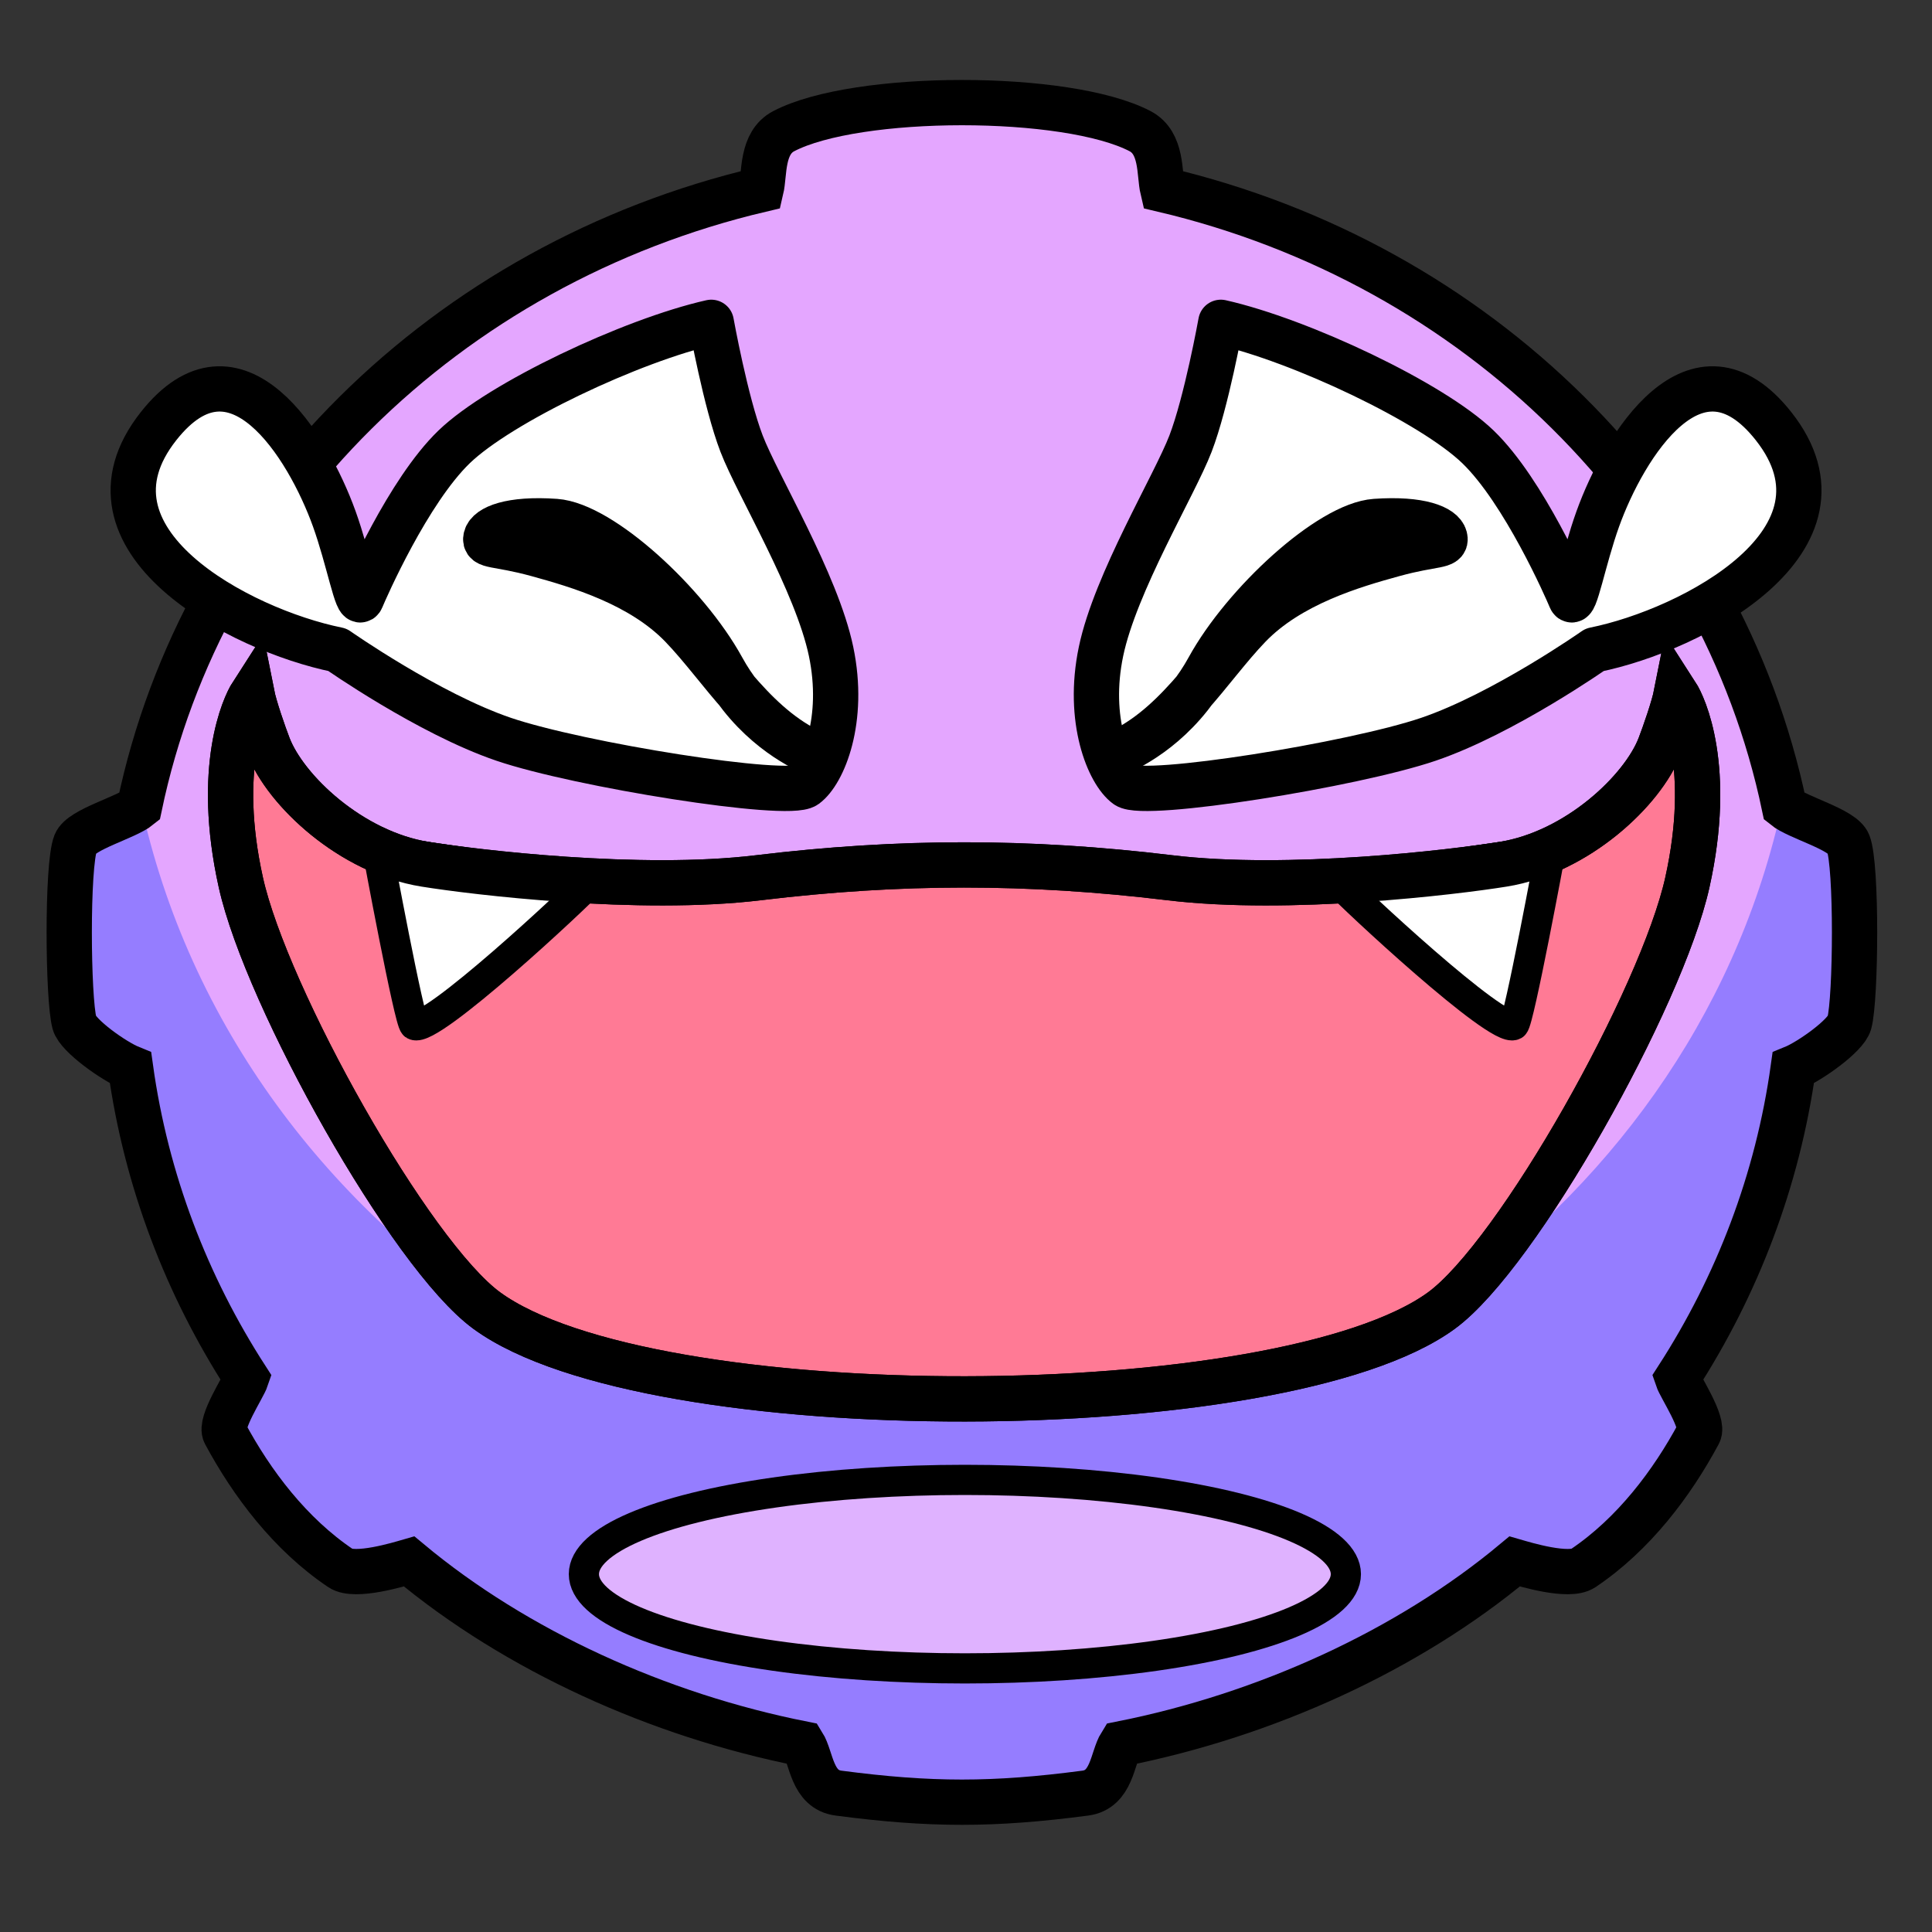
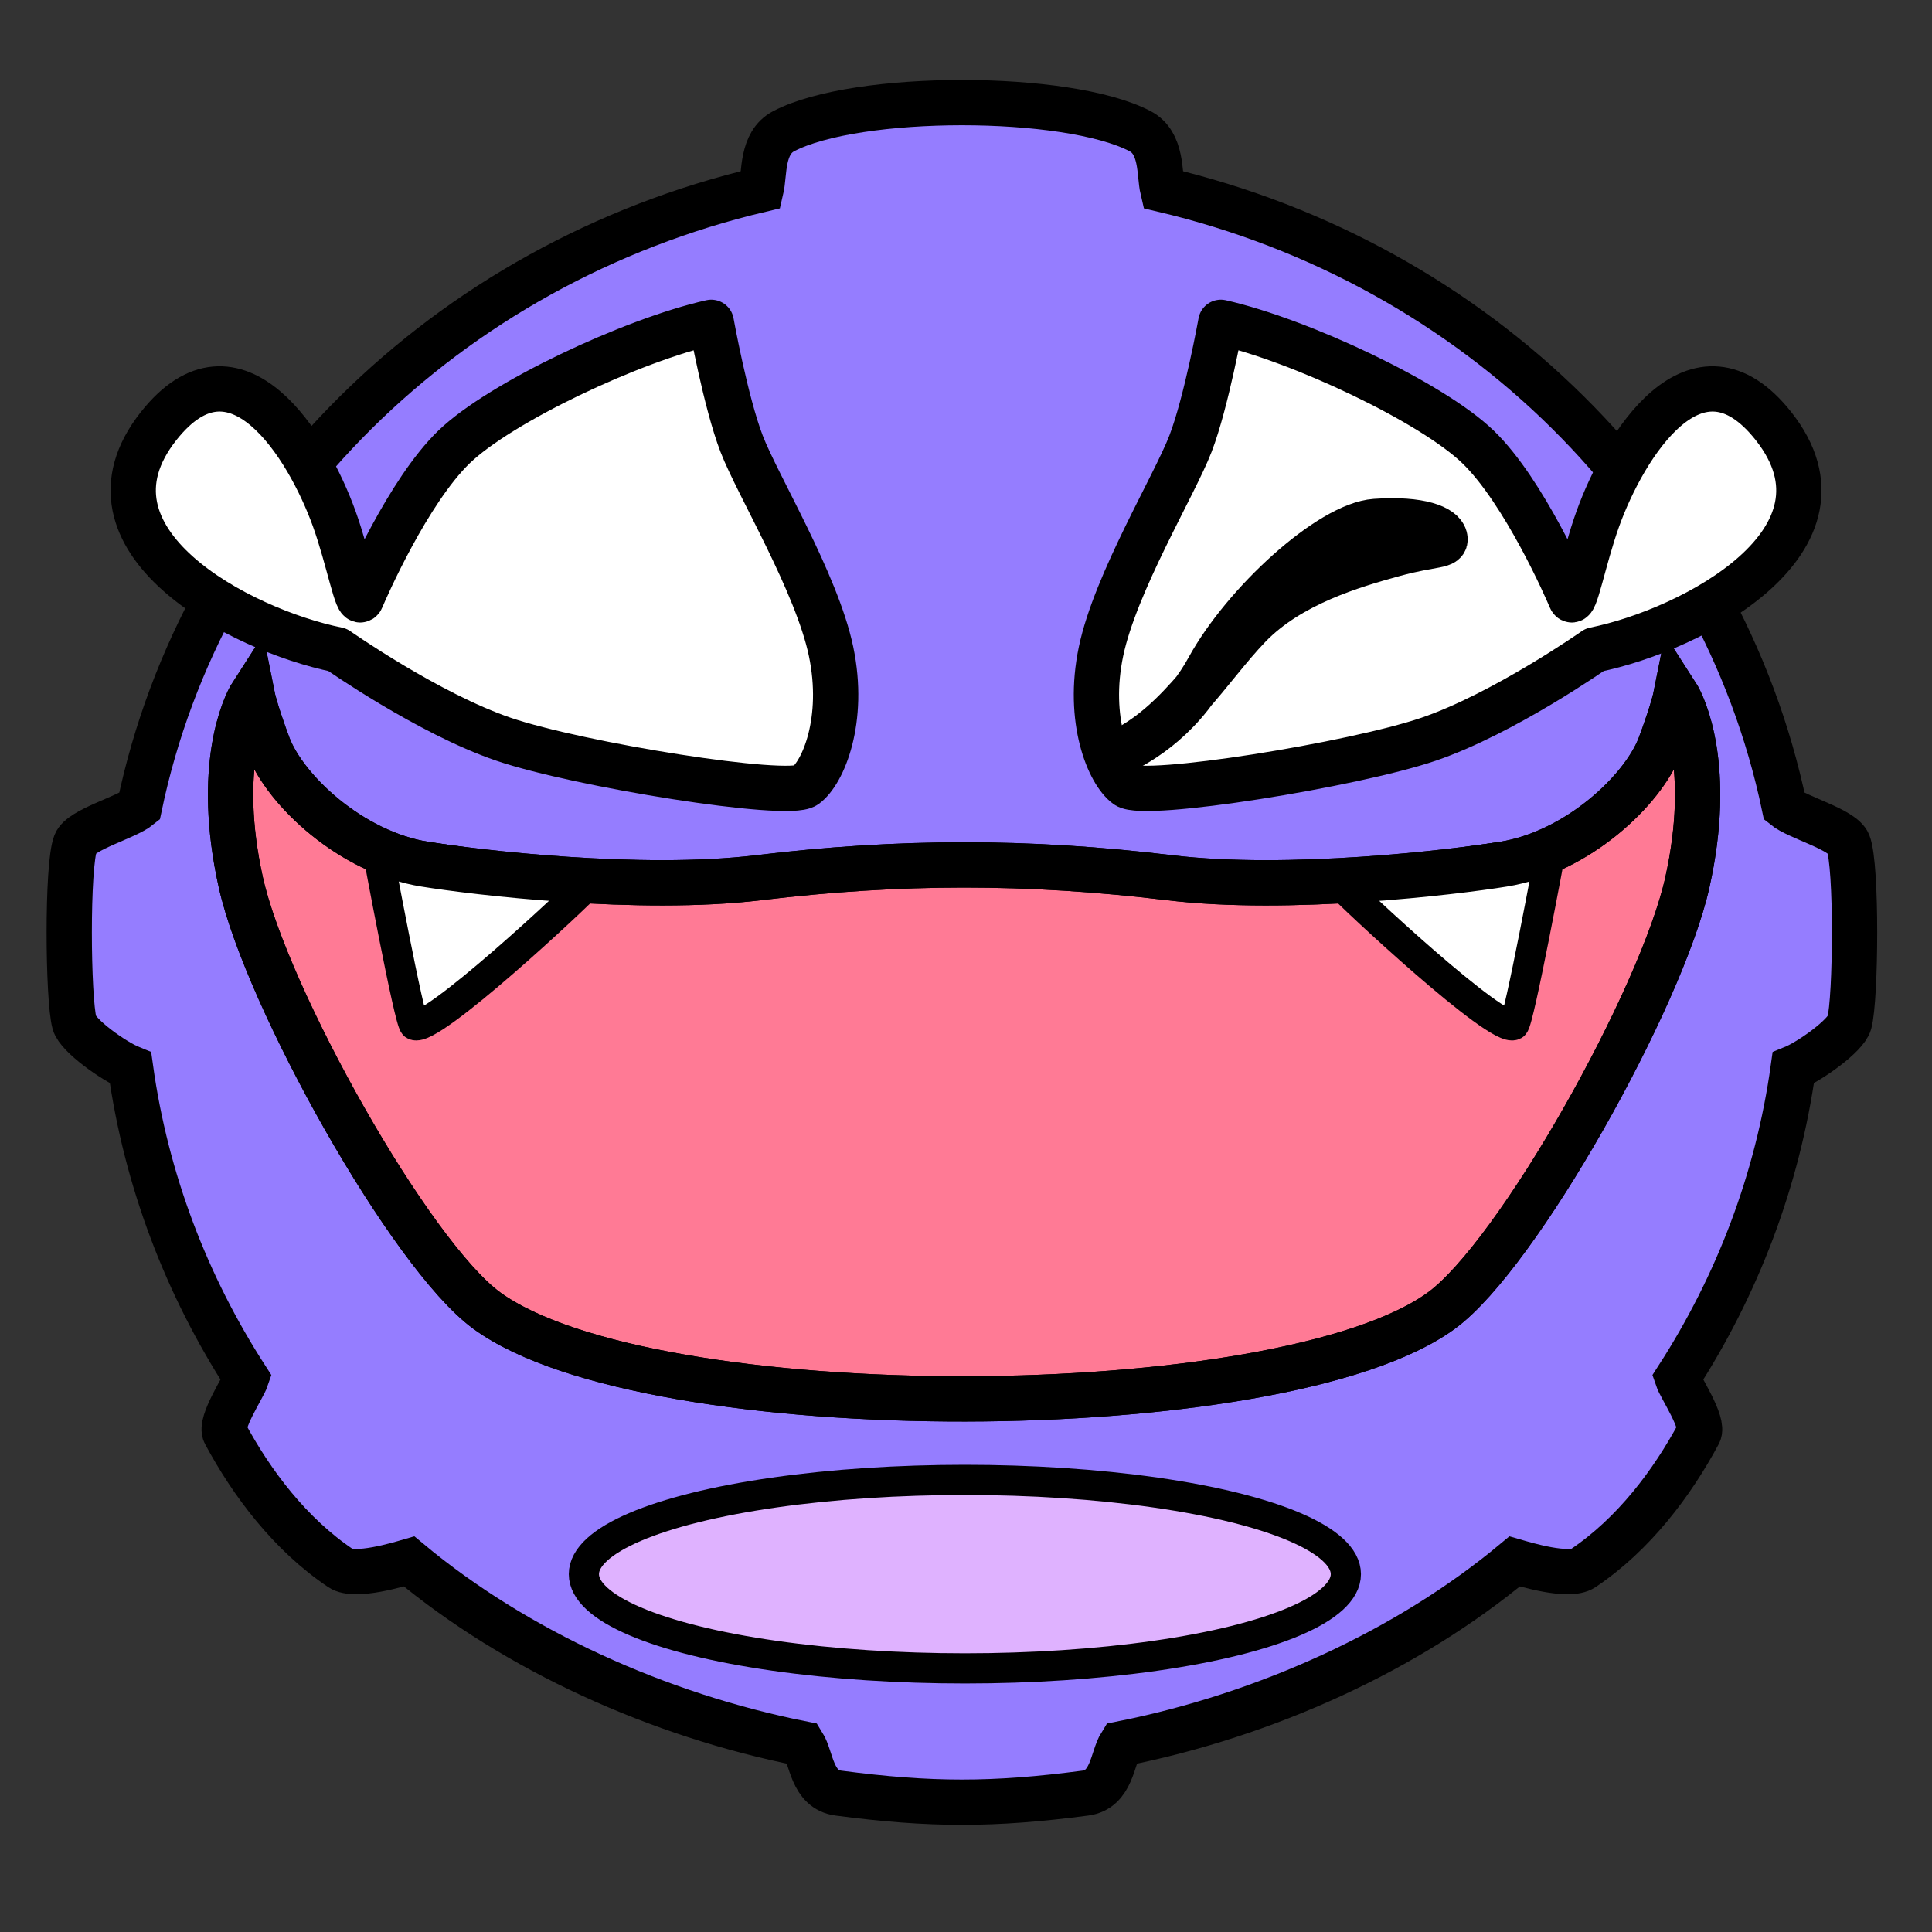
<svg xmlns="http://www.w3.org/2000/svg" xml:space="preserve" width="32mm" height="32mm" version="1.1" style="shape-rendering:geometricPrecision; text-rendering:geometricPrecision; image-rendering:optimizeQuality; fill-rule:evenodd; clip-rule:evenodd" viewBox="0 0 3200 3200">
  <rect x="0" y="0" width="3200" height="3200" fill="#333333" stroke="none" />
  <defs>
    <style type="text/css">
   
    .str1 {stroke:black;stroke-width:75;stroke-miterlimit:22.926}
    .str0 {stroke:black;stroke-width:50;stroke-miterlimit:22.926}
    .str3 {stroke:black;stroke-width:50;stroke-miterlimit:22.926}
    .str2 {stroke:black;stroke-width:75;stroke-linejoin:round;stroke-miterlimit:22.926}
    .fil2 {fill:none}
    .fil6 {fill:black}
    .fil0 {fill:#957DFF}
    .fil5 {fill:#DFB2FF}
    .fil1 {fill:#E4A6FF}
    .fil4 {fill:#FF7A95}
    .fil3 {fill:white}
   
  </style>
  </defs>
  <g id="Koffing">
    <path class="fil0 str0" d="M1388.82 2969.96c-44.59,-5.87 -44.3,-58.06 -59.12,-81.64 -239.54,-47.52 -475.02,-154.57 -652.09,-302.16 -16.41,4.74 -89.74,27.15 -113.3,11.32 -83.7,-56.22 -147.3,-140.68 -191.6,-223.32 -9.33,-17.42 30.3,-76.19 35.44,-91.49 -99.08,-153.41 -166.02,-327.47 -191.94,-513.76 -27.43,-11.14 -87.13,-53.34 -92.93,-74.61 -10.91,-39.98 -12.65,-260.93 1.84,-297.42 9.26,-23.33 83.45,-42.42 105.8,-60.67 104.61,-501.13 507.9,-899.26 1029.64,-1022.22 6.2,-26.22 0.18,-77.25 37.58,-96.77 120.48,-62.88 469.08,-63.18 590.12,0 37.4,19.51 31.38,70.55 37.58,96.77 521.74,122.96 925.03,521.09 1029.64,1022.22 22.35,18.25 96.54,37.34 105.8,60.67 14.49,36.49 12.75,257.44 1.84,297.42 -5.8,21.27 -65.5,63.47 -92.93,74.61 -25.92,186.29 -92.86,360.35 -191.94,513.76 5.14,15.3 44.77,74.07 35.44,91.49 -44.3,82.64 -107.9,167.1 -191.6,223.32 -23.56,15.83 -96.89,-6.58 -113.3,-11.32 -177.07,147.59 -412.55,254.64 -652.09,302.16 -14.82,23.58 -14.53,75.77 -59.12,81.64 -152.25,20.05 -256.53,20.05 -408.76,0z" />
-     <path class="fil1" d="M232.6 1328.55c107.11,-497.52 508.89,-892.23 1027.96,-1014.56 6.2,-26.22 0.18,-77.25 37.58,-96.77 120.48,-62.88 469.08,-63.18 590.12,0 37.4,19.51 31.38,70.55 37.58,96.77 518.28,122.14 919.63,515.84 1027.47,1012.29 -3.71,17.53 -7.78,34.92 -12.17,52.16 -85.89,336.62 -300.74,615.78 -587.43,805.32 0,0 -481.33,133.24 -764.21,133.24 -272.96,0 -731.23,-114.95 -731.23,-114.95 -312.81,-197.97 -546.22,-504.14 -625.67,-873.5z" />
    <path class="fil2 str1" d="M1388.82 2969.96c-44.59,-5.87 -44.3,-58.06 -59.12,-81.64 -239.54,-47.52 -475.02,-154.57 -652.09,-302.16 -16.41,4.74 -89.74,27.15 -113.3,11.32 -83.7,-56.22 -147.3,-140.68 -191.6,-223.32 -9.33,-17.42 30.3,-76.19 35.44,-91.49 -99.08,-153.41 -166.02,-327.47 -191.94,-513.76 -27.43,-11.14 -87.13,-53.34 -92.93,-74.61 -10.91,-39.98 -12.65,-260.93 1.84,-297.42 9.26,-23.33 83.45,-42.42 105.8,-60.67 104.61,-501.13 507.9,-899.26 1029.64,-1022.22 6.2,-26.22 0.18,-77.25 37.58,-96.77 120.48,-62.88 469.08,-63.18 590.12,0 37.4,19.51 31.38,70.55 37.58,96.77 521.74,122.96 925.03,521.09 1029.64,1022.22 22.35,18.25 96.54,37.34 105.8,60.67 14.49,36.49 12.75,257.44 1.84,297.42 -5.8,21.27 -65.5,63.47 -92.93,74.61 -25.92,186.29 -92.86,360.35 -191.94,513.76 5.14,15.3 44.77,74.07 35.44,91.49 -44.3,82.64 -107.9,167.1 -191.6,223.32 -23.56,15.83 -96.89,-6.58 -113.3,-11.32 -177.07,147.59 -412.55,254.64 -652.09,302.16 -14.82,23.58 -14.53,75.77 -59.12,81.64 -152.25,20.05 -256.53,20.05 -408.76,0z" />
    <path class="fil3 str2" d="M2022.08 533.87c0,0 -23.81,132.29 -50.27,201.08 -26.46,68.79 -124.35,230.18 -148.17,343.96 -23.82,113.78 13.22,201.1 42.33,222.26 29.11,21.16 375.72,-34.4 500.07,-76.73 124.35,-42.33 275.17,-148.17 275.17,-148.17 161.95,-32.75 445.34,-181.69 296.33,-370.42 -127.87,-161.96 -247.53,32.61 -291.04,153.46 -23.81,66.14 -38.37,148.17 -44.98,132.29 -6.61,-15.88 -77.24,-177.76 -153.46,-251.36 -76.22,-73.6 -294.03,-176.58 -425.98,-206.37z" />
    <path class="fil3 str2" d="M1178.06 533.87c0,0 23.81,132.29 50.27,201.08 26.46,68.79 124.35,230.18 148.17,343.96 23.82,113.78 -13.22,201.1 -42.33,222.26 -29.11,21.16 -375.72,-34.4 -500.07,-76.73 -124.35,-42.33 -275.17,-148.17 -275.17,-148.17 -161.95,-32.75 -445.34,-181.69 -296.33,-370.42 127.87,-161.96 247.53,32.61 291.04,153.46 23.81,66.14 38.37,148.17 44.98,132.29 6.61,-15.88 77.24,-177.76 153.46,-251.36 76.22,-73.6 294.03,-176.58 425.98,-206.37z" />
    <path class="fil4 str1" d="M806.41 2170.84c-127,-92.6 -365.12,-518.59 -407.46,-709.09 -42.34,-190.5 6.09,-293.19 18.24,-312.04 4.37,22.08 19.65,65.75 27.32,85.76 28.32,73.82 136.88,176.22 259.37,195.96 82.01,13.22 355.2,46.19 552.32,22.38 234.14,-28.27 446.66,-28.35 681.31,0 197.12,23.82 470.31,-9.16 552.32,-22.38 122.49,-19.74 231.05,-122.14 259.37,-195.96 7.67,-20.01 22.95,-63.68 27.32,-85.76 12.15,18.85 60.58,121.54 18.24,312.04 -42.34,190.5 -280.46,616.49 -407.46,709.09 -264.66,192.97 -1311,196.78 -1580.89,0z" />
    <path class="fil3 str0" d="M2214.23 1459.04c24.55,27.07 267.13,253.28 293.17,238.59 8.31,-4.69 61.17,-290.33 61.17,-290.33l-354.34 51.74z" />
    <path class="fil3 str0" d="M979.48 1459.04c-24.55,27.07 -267.13,253.28 -293.17,238.59 -8.31,-4.69 -61.17,-290.33 -61.17,-290.33l354.34 51.74z" />
    <ellipse class="fil5 str3" cx="1598.14" cy="2607.27" rx="631.04" ry="156.11" />
    <path class="fil6 str1" d="M1841.4 1251.3c4.08,-1.61 72.42,-25.79 129.46,-97.97 10.77,-13.64 21.15,-29 30.61,-46.23 59.52,-108.48 201.08,-238.13 276.49,-243.42 75.41,-5.29 111.13,10.59 115.1,26.46 3.97,15.87 -17.2,9.26 -84.67,27.78 -67.47,18.52 -171.98,48.95 -239.45,119.06 -67.47,70.11 -123.83,171.81 -227.54,214.32z" />
-     <path class="fil6 str1" d="M1356.64 1251.3c-4.08,-1.61 -72.42,-25.79 -129.46,-97.97 -10.77,-13.64 -21.15,-29 -30.61,-46.23 -59.52,-108.48 -201.08,-238.13 -276.49,-243.42 -75.41,-5.29 -111.13,10.59 -115.1,26.46 -3.97,15.87 17.2,9.26 84.67,27.78 67.47,18.52 171.98,48.95 239.45,119.06 67.47,70.11 123.83,171.81 227.54,214.32z" />
    <path class="fil2 str1" d="M806.41 2170.84c-127,-92.6 -365.12,-518.59 -407.46,-709.09 -42.34,-190.5 6.09,-293.19 18.24,-312.04 4.37,22.08 19.65,65.75 27.32,85.76 28.32,73.82 136.88,176.22 259.37,195.96 82.01,13.22 355.2,46.19 552.32,22.38 234.14,-28.27 446.66,-28.35 681.31,0 197.12,23.82 470.31,-9.16 552.32,-22.38 122.49,-19.74 231.05,-122.14 259.37,-195.96 7.67,-20.01 22.95,-63.68 27.32,-85.76 12.15,18.85 60.58,121.54 18.24,312.04 -42.34,190.5 -280.46,616.49 -407.46,709.09 -264.66,192.97 -1311,196.78 -1580.89,0z" />
  </g>
</svg>